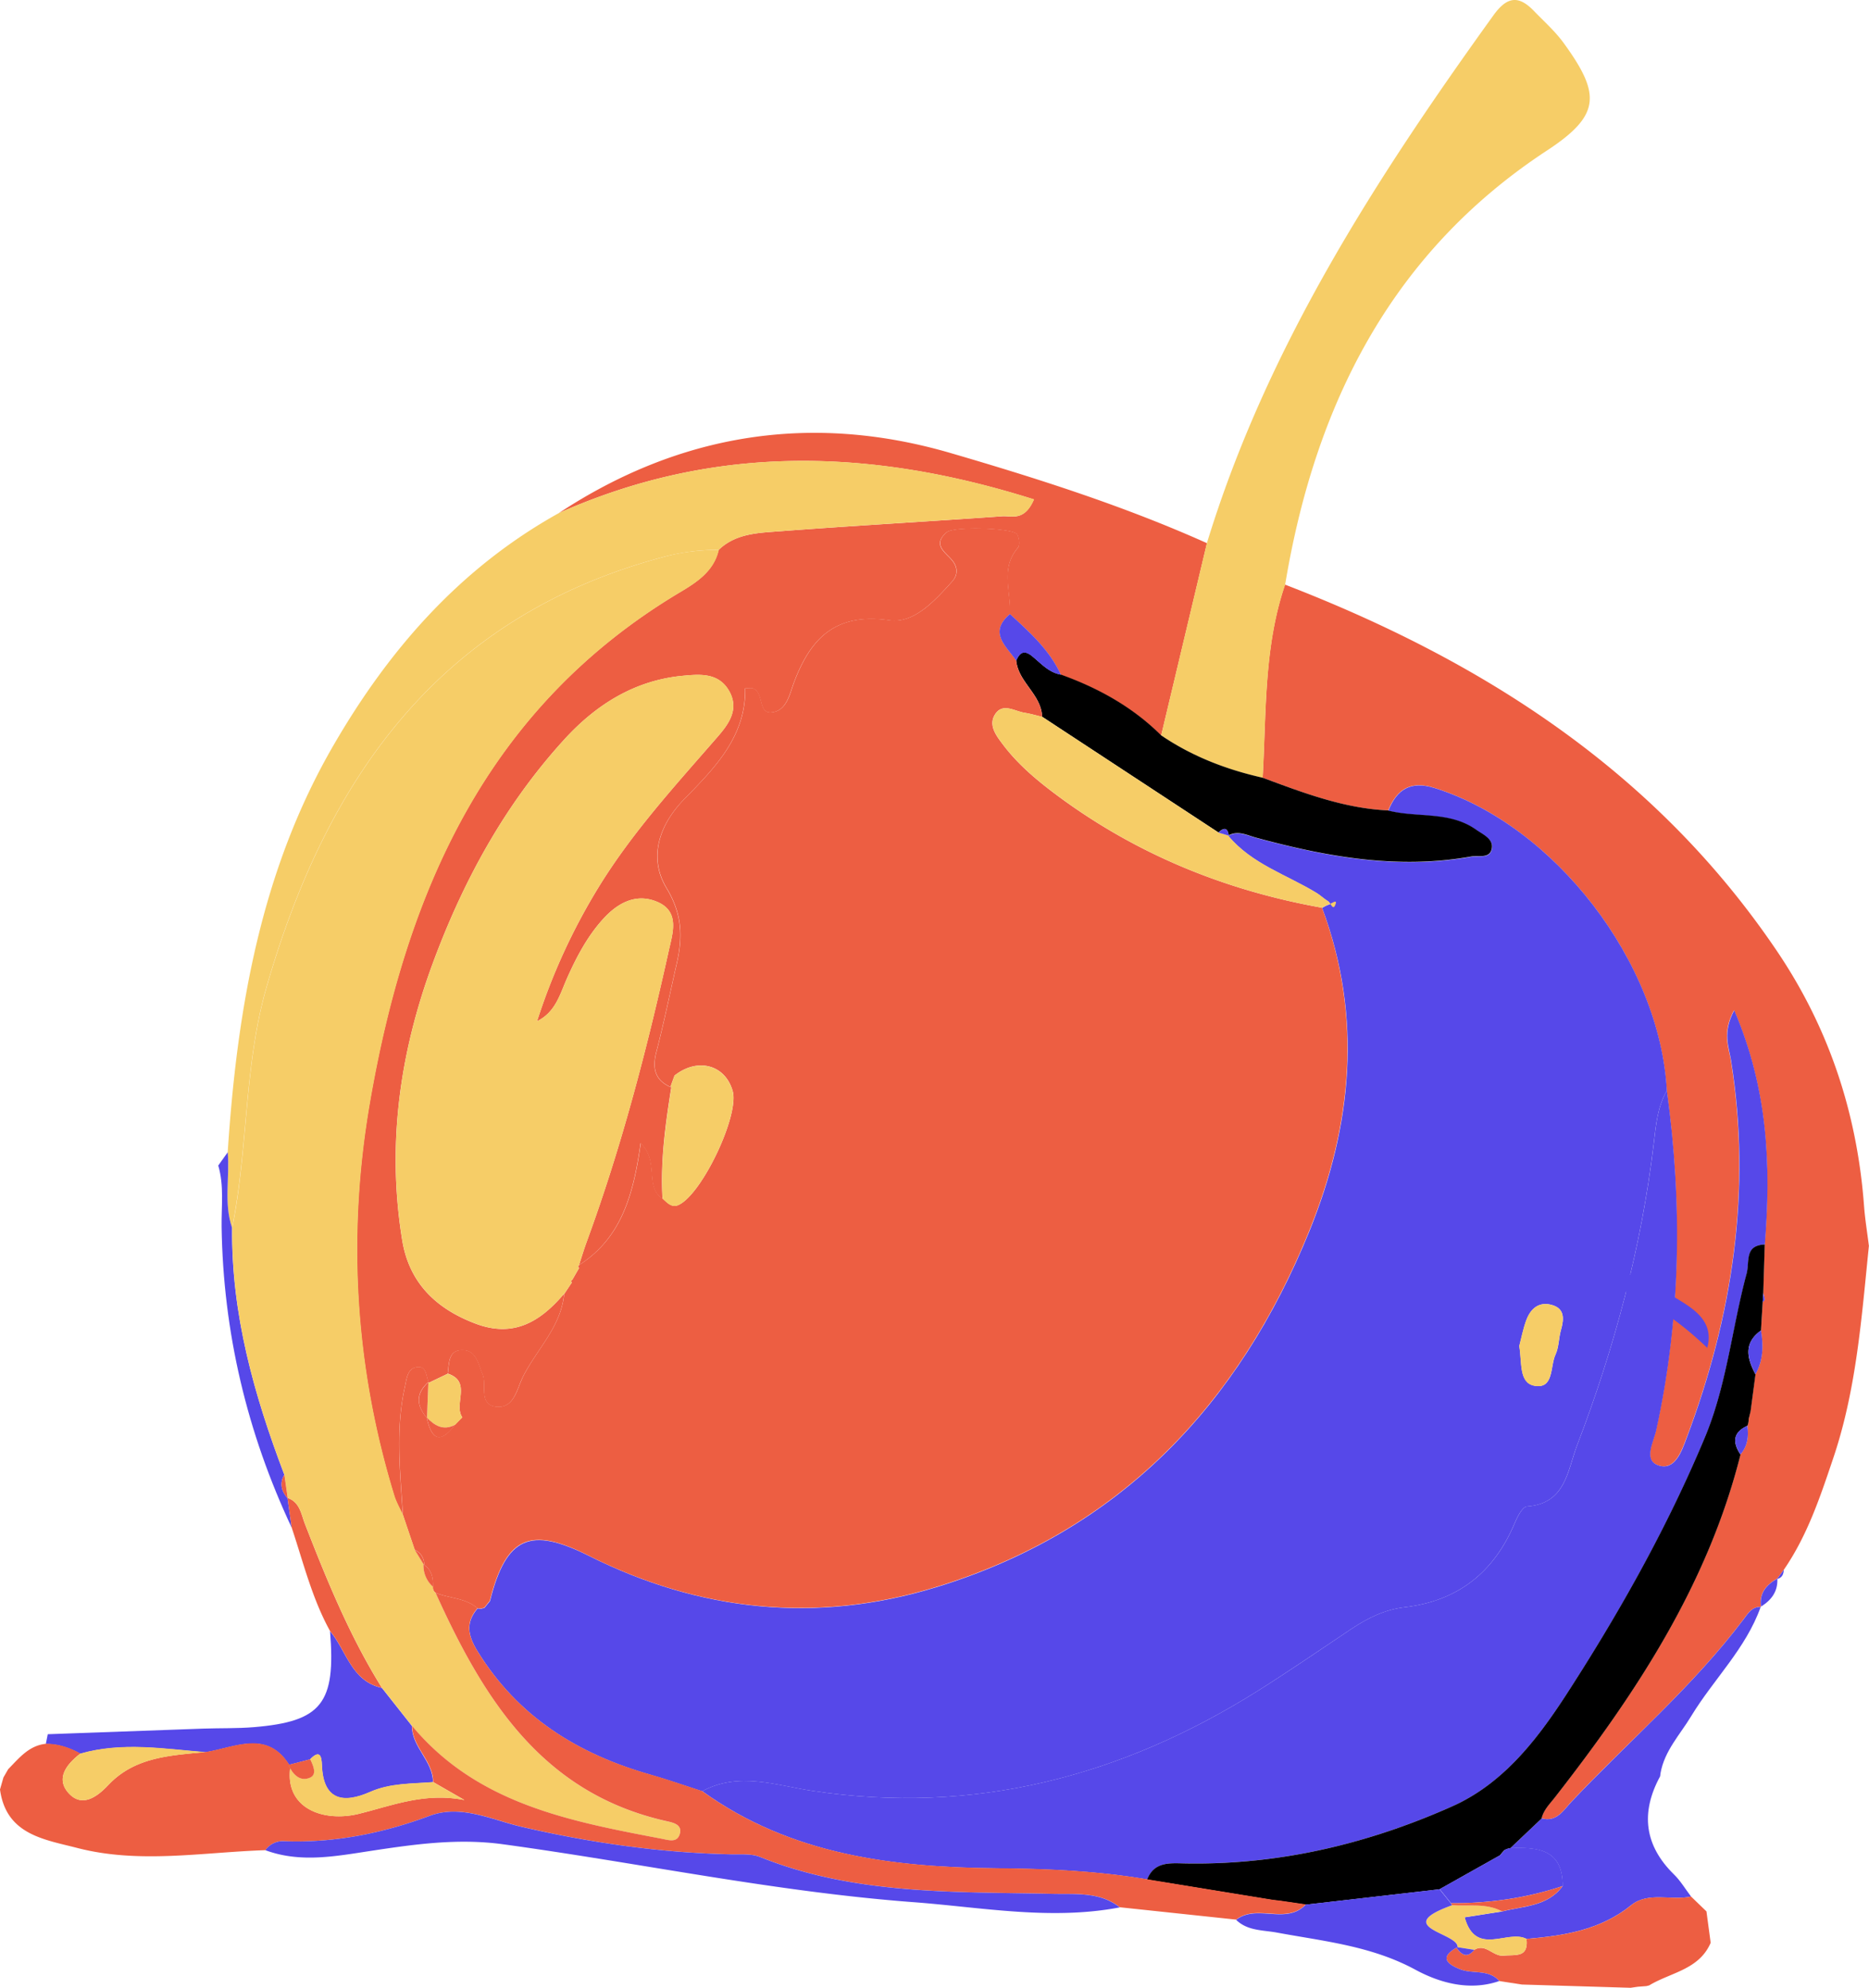
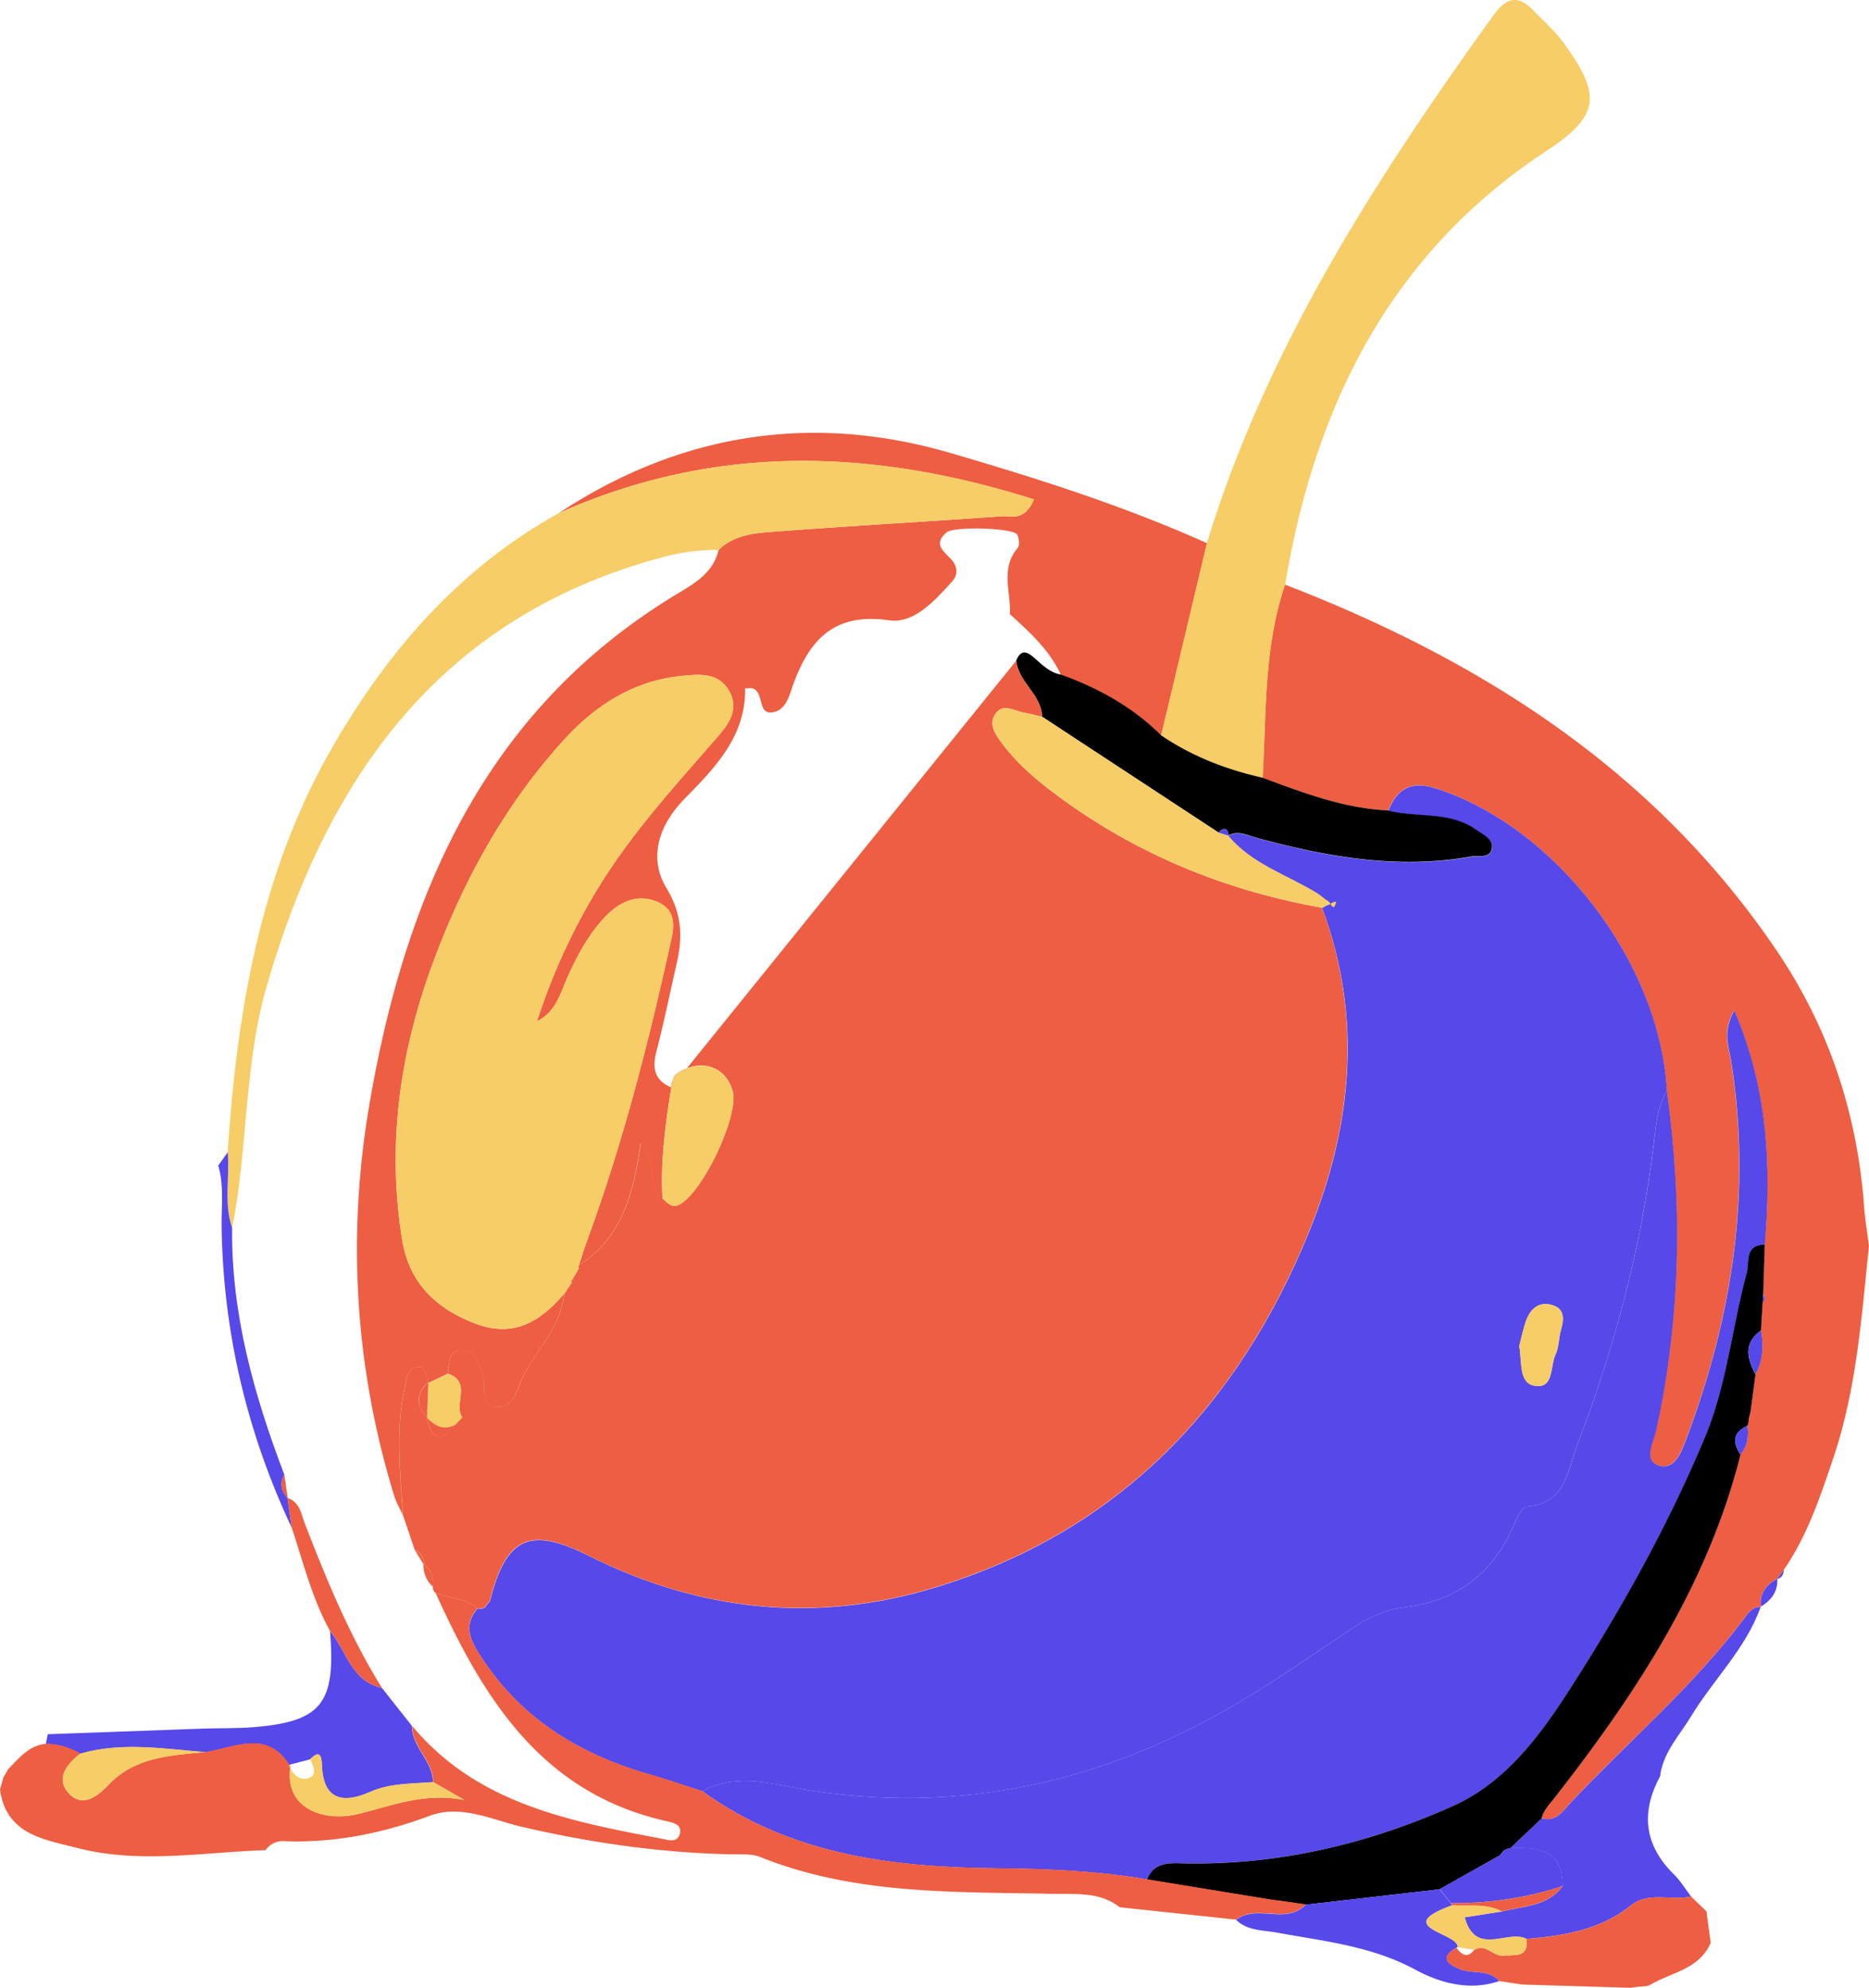
<svg xmlns="http://www.w3.org/2000/svg" width="63" height="67" fill="none">
  <path fill="#ED5E42" d="M62.998 41.98c-.248 2.413-.417 4.835-1.201 7.162-.441 1.309-.874 2.614-1.668 3.768-.079.104-.156.208-.232.313l.01-.016c-.367.208-.613.485-.55.943l-.01.01c-.291-.006-.423.216-.569.407-1.707 2.268-3.871 4.11-5.809 6.16-.264.28-.492.698-1.006.56.069-.289.272-.485.449-.711 2.735-3.5 5.155-7.173 6.256-11.556.242-.283.282-.613.23-.965a.51.51 0 0 0 .044-.224l.065-.27.165-1.242c.262-.468.272-.967.185-1.478.02-.316.04-.633.057-.951.026-.03.073-.061.071-.09-.006-.073-.031-.146-.051-.219l.05-1.64c.208-2.621.12-5.2-1.033-7.891-.407.763-.183 1.233-.108 1.69.703 4.39.055 8.618-1.5 12.74-.168.442-.394 1.1-.952.908-.51-.177-.155-.792-.069-1.19.831-3.793.889-7.606.359-11.441-.232-4.334-3.783-8.94-7.843-10.204-.788-.245-1.256.05-1.544.763-1.49-.065-2.861-.592-4.235-1.103.128-2.184.035-4.393.756-6.508 6.671 2.575 12.486 6.298 16.572 12.336 1.762 2.603 2.713 5.48 2.946 8.606.033.444.106.884.161 1.328l.004.004ZM18.832 17.297c4.092-2.696 8.533-3.392 13.207-2.028 2.928.855 5.849 1.785 8.645 3.039-.514 2.162-1.028 4.324-1.544 6.486-.959-.957-2.115-1.592-3.38-2.05-.385-.84-1.056-1.439-1.72-2.046.043-.745-.33-1.537.266-2.229.075-.087.047-.324-.018-.45-.114-.222-2.129-.289-2.38-.075-.518.44-.003.686.214.983.17.232.148.478-.03.674-.582.645-1.283 1.427-2.116 1.307-1.804-.26-2.65.592-3.214 2.094-.148.39-.246.97-.766 1.012-.45.035-.242-.655-.612-.808-.065-.025-.15-.004-.268-.004.027 1.626-1.026 2.683-2.048 3.729-.878.898-1.209 1.999-.605 3 .534.884.55 1.65.347 2.541-.226.995-.431 1.995-.687 2.982-.146.558-.051.963.504 1.2-.197 1.243-.37 2.487-.295 3.751-.623-.395-.097-1.248-.74-1.871-.241 1.726-.649 3.198-2.076 4.108.088-.27.171-.543.268-.808 1.171-3.196 2.026-6.482 2.76-9.798.126-.569.38-1.298-.372-1.63-.724-.318-1.353.024-1.857.586-.526.586-.884 1.27-1.203 1.985-.236.533-.386 1.142-1.01 1.445a20.767 20.767 0 0 1 2.054-4.484c1.136-1.863 2.605-3.461 4.029-5.1.372-.429.746-.928.39-1.551-.35-.61-.965-.564-1.534-.511-1.64.147-2.948.973-4.023 2.152-2.015 2.21-3.419 4.792-4.445 7.581-1.106 3.008-1.536 6.105-1.016 9.292.233 1.427 1.123 2.3 2.458 2.808 1.303.498 2.201-.066 2.999-1.002-.097 1.11-.918 1.867-1.387 2.797-.206.41-.297 1.075-.897 1.012-.617-.063-.308-.73-.471-1.108-.142-.33-.205-.779-.64-.798-.518-.026-.479.442-.53.794-.21.1-.421.2-.632.303-.104-.199-.065-.563-.388-.527-.34.035-.36.389-.421.66-.325 1.44-.158 2.884-.07 4.33-.1-.222-.224-.434-.294-.664-1.332-4.344-1.59-8.784-.824-13.228 1.221-7.084 3.93-13.333 10.48-17.229.547-.326 1.122-.702 1.282-1.413.583-.562 1.347-.574 2.071-.63 2.493-.188 4.99-.327 7.485-.504.323-.024.748.184 1.073-.568-5.456-1.726-10.755-1.887-16.024.465l.005-.002Z" />
  <path fill="#F6CD67" d="M39.139 24.792c.514-2.162 1.03-4.324 1.543-6.486 2.013-6.58 5.68-12.264 9.655-17.785.455-.633.843-.694 1.363-.157.34.352.712.682 1 1.075 1.264 1.736 1.264 2.441-.557 3.636-5.26 3.45-7.822 8.59-8.824 14.634-.72 2.115-.63 4.325-.756 6.508-1.225-.275-2.377-.717-3.42-1.427l-.004.002ZM18.832 17.297c5.267-2.352 10.566-2.191 16.025-.465-.325.752-.75.544-1.074.568-2.494.177-4.991.316-7.484.505-.725.055-1.489.067-2.072.629a7.11 7.11 0 0 0-1.817.226c-7.568 1.997-11.401 7.457-13.431 14.524-.757 2.634-.617 5.423-1.156 8.102-.288-.835-.071-1.7-.148-2.547.315-4.802 1.11-9.486 3.572-13.728 1.873-3.232 4.27-5.968 7.585-7.814Z" />
  <path fill="#5648E9" d="M7.676 38.838c.075.848-.141 1.712.148 2.548-.031 2.903.74 5.64 1.76 8.32-.17.297-.096.56.117.802l-.01-.022c.047.337.096.675.144 1.01-1.51-3.213-2.312-6.59-2.365-10.144-.01-.69.088-1.387-.113-2.067l.32-.449v.002ZM1.545 58.78l.065-.327c1.747-.063 3.493-.128 5.24-.189.569-.02 1.14-.002 1.707-.049 2.288-.19 2.767-.804 2.568-3.237.559.662.714 1.688 1.748 1.914l1.01 1.278c-.002.724.711 1.18.711 1.9-.714.058-1.433.028-2.122.331-.906.4-1.58.285-1.623-.908-.01-.285-.065-.535-.396-.193l-.734.191.067.061c-.762-1.282-1.855-.645-2.865-.491-1.406-.114-2.812-.35-4.212.049-.365-.197-.745-.33-1.166-.327l.002-.004Z" />
  <path fill="#ED5E42" d="M12.873 56.889c-1.035-.227-1.19-1.255-1.748-1.915-.605-1.095-.898-2.304-1.29-3.477a206.8 206.8 0 0 1-.144-1.01c.418.143.46.548.587.876.74 1.901 1.51 3.786 2.595 5.526Z" />
  <path fill="#5648E9" d="M51.964 61.29c.514.137.743-.282 1.007-.56 1.94-2.053 4.101-3.892 5.809-6.16.145-.193.277-.416.569-.408-.499 1.406-1.59 2.44-2.344 3.684-.376.623-.898 1.165-1.032 1.918 0 0-.015.106-.013.106-.675 1.24-.52 2.343.466 3.309.223.218.386.497.577.746-.67.144-1.445-.172-2.018.29-1.047.845-2.268 1.027-3.532 1.138-.635-.33-1.71.62-2.084-.728l1.258-.196c.723-.187 1.534-.162 2.046-.855.008-1.245-.835-1.317-1.762-1.28.35-.334.703-.666 1.053-1v-.004ZM59.36 54.152c-.064-.459.183-.736.55-.945.023.435-.2.726-.55.945Z" />
  <path fill="#5648E9" d="M59.897 53.224c.076-.105.155-.21.232-.314-.008.156-.063.278-.232.314ZM46.8 27.32c.285-.713.753-1.008 1.543-.763 4.06 1.262 7.61 5.868 7.843 10.204-.317.546-.37 1.17-.441 1.769-.418 3.51-1.323 6.895-2.586 10.188-.326.849-.38 1.963-1.691 2.06-.154.011-.323.351-.416.57-.695 1.649-1.91 2.614-3.698 2.824-.673.079-1.25.364-1.801.731-1.054.704-2.1 1.425-3.173 2.1-4.6 2.885-9.55 4.178-14.996 3.36-1.223-.182-2.483-.658-3.716.013-.583-.187-1.162-.392-1.749-.559-2.441-.696-4.466-1.95-5.826-4.165-.323-.526-.404-.959.006-1.439l.116.012.114-.03.187-.23c.55-2.185 1.369-2.507 3.328-1.527 3.741 1.878 7.67 2.294 11.69 1.068 6.203-1.891 10.228-6.157 12.607-12.02 1.433-3.534 1.8-7.198.425-10.883.071-.038.138-.087.215-.107.086-.023.291-.186.246-.037-.087.295-.173-.027-.256-.076-.136-.08-.25-.195-.384-.278-1.01-.62-2.192-.977-2.985-1.932.33-.183.636-.012.943.07 2.379.646 4.775 1.08 7.248.636.26-.047.656.088.7-.3.033-.308-.304-.443-.538-.608-.896-.633-1.98-.392-2.954-.641l-.002-.01Zm4.412 18.046c.096.55-.02 1.242.508 1.34.666.125.528-.654.713-1.049.116-.247.106-.552.183-.823.11-.388.134-.75-.349-.861-.427-.099-.689.167-.823.538-.108.299-.167.613-.23.853l-.002.002Z" />
  <path fill="#5648E9" d="M23.668 60.374c1.235-.67 2.495-.197 3.718-.012 5.446.817 10.397-.476 14.996-3.361 1.074-.675 2.12-1.394 3.173-2.1.551-.367 1.128-.652 1.801-.73 1.788-.211 3.003-1.176 3.698-2.825.093-.219.262-.559.416-.57 1.311-.097 1.366-1.211 1.691-2.06 1.262-3.293 2.168-6.678 2.586-10.188.07-.6.124-1.223.44-1.77.53 3.836.474 7.649-.357 11.443-.087.397-.444 1.014.068 1.189.558.193.786-.468.951-.908 1.554-4.12 2.204-8.35 1.501-12.74-.073-.46-.3-.927.108-1.69 1.152 2.691 1.24 5.27 1.032 7.892-.697.03-.504.582-.612.987-.496 1.838-.668 3.754-1.412 5.531-1.264 3.021-2.861 5.867-4.636 8.607-.994 1.537-2.144 3.043-3.877 3.814-2.863 1.275-5.876 1.987-9.04 1.922-.486-.01-1.012-.057-1.238.543-1.654-.282-3.322-.358-4.998-.374-3.552-.031-7.01-.44-10.007-2.602l-.002.002Z" />
  <path fill="#000" d="M38.67 63.35c.228-.6.754-.553 1.238-.543 3.165.065 6.178-.647 9.04-1.922 1.733-.77 2.886-2.279 3.878-3.814 1.772-2.74 3.371-5.586 4.635-8.607.745-1.777.916-3.693 1.412-5.531.11-.407-.083-.96.613-.987l-.05 1.64a143.058 143.058 0 0 0-.077 1.26c-.596.426-.472.94-.185 1.477l-.165 1.243c-.022.09-.043.179-.067.269a.486.486 0 0 1-.043.224c-.49.224-.502.56-.23.967-1.101 4.383-3.523 8.055-6.257 11.556-.177.226-.38.422-.449.712-.35.334-.703.666-1.053 1a.568.568 0 0 0-.199.067 1.754 1.754 0 0 0-.148.173l-2.04 1.146-4.51.519c-.279-.042-.556-.081-.832-.122l-.297-.036c-1.406-.23-2.812-.46-4.218-.688l.004-.004ZM46.797 27.32c.977.25 2.058.01 2.954.64.234.166.57.302.537.608-.043.39-.439.256-.699.301-2.473.444-4.87.01-7.248-.635-.307-.083-.614-.254-.943-.07h.021c-.04-.288-.173-.266-.348-.105-1.981-1.301-3.962-2.6-5.943-3.902-.027-.752-.801-1.16-.874-1.892.112-.264.256-.376.528-.158.303.244.565.559.98.63 1.264.455 2.418 1.092 3.38 2.05 1.04.707 2.195 1.151 3.42 1.427 1.374.51 2.745 1.035 4.235 1.102v.004Z" />
  <path fill="#5648E9" d="M59.175 46.32c-.287-.537-.412-1.052.185-1.479.087.511.077 1.01-.185 1.478ZM58.669 49.022c-.274-.405-.26-.743.23-.967.053.352.012.684-.23.967ZM58.943 47.834ZM59.416 43.893l.02-.31c.017.073.045.144.051.22 0 .027-.045.058-.071.09Z" />
-   <path fill="#ED5E42" d="M34.255 22.27c.071.732.847 1.14.873 1.892-.2-.048-.394-.107-.595-.138-.339-.053-.742-.352-.998.063-.223.36.045.707.262.996.492.657 1.112 1.184 1.764 1.673 2.686 2.013 5.704 3.251 8.999 3.839 1.372 3.687 1.006 7.35-.426 10.883-2.378 5.866-6.403 10.13-12.606 12.02-4.02 1.227-7.95.81-11.69-1.067-1.958-.983-2.777-.659-3.328 1.525l-.187.232-.114.03-.117-.012c-.405-.35-.949-.33-1.413-.52a.216.216 0 0 1-.085-.206c.008-.3-.04-.575-.323-.75l.033.039c-.004-.242-.102-.427-.327-.535l-.395-1.17c-.089-1.444-.256-2.89.069-4.33.06-.27.08-.623.421-.66.323-.033.284.328.388.527l-.024-.016c-.433.387-.4.792-.045 1.209l-.012-.027c.154.701.426.96.955.253l-.01.014.258-.264c-.305-.444.333-1.199-.488-1.472.05-.352.01-.82.53-.794.435.022.498.468.64.798.161.377-.148 1.046.47 1.109.6.06.693-.604.898-1.013.467-.93 1.288-1.686 1.386-2.797l-.003.018c.086-.128.17-.257.257-.385l-.023-.061.047-.045.223-.388-.038-.053.041-.049c1.428-.91 1.836-2.382 2.076-4.108.644.623.118 1.474.74 1.871.152.134.3.315.528.215.792-.348 2.064-3.031 1.831-3.843-.254-.889-1.183-1.136-1.96-.521-.044.118-.086.238-.129.356l.024.043c-.558-.238-.65-.643-.504-1.201.256-.987.46-1.987.687-2.982.203-.89.187-1.657-.347-2.541-.602-1-.273-2.102.605-3 1.022-1.046 2.075-2.103 2.048-3.729.118 0 .203-.023.268.004.372.152.161.844.612.808.52-.041.618-.619.766-1.012.565-1.502 1.41-2.353 3.213-2.093.833.12 1.536-.663 2.117-1.308.178-.194.2-.44.03-.674-.217-.297-.73-.542-.215-.983.252-.216 2.265-.147 2.38.075.066.124.091.364.018.45-.596.692-.224 1.482-.265 2.23-.743.634-.12 1.084.212 1.574l-.002.002Z" />
-   <path fill="#F6CD67" d="m13.585 51.066.396 1.17c.108.179.216.358.326.535l-.033-.04a.957.957 0 0 0 .323.751.22.22 0 0 0 .085.206c1.61 3.556 3.574 6.754 7.781 7.696.229.05.55.118.447.444-.094.3-.384.19-.624.145-3.107-.593-6.218-1.18-8.4-3.805l-1.01-1.278c-1.085-1.74-1.855-3.624-2.595-5.525-.128-.328-.172-.733-.587-.877l.01.022c-.04-.267-.077-.535-.117-.802-1.02-2.681-1.791-5.417-1.76-8.32.54-2.681.398-5.47 1.156-8.104 2.03-7.069 5.864-12.527 13.431-14.524.6-.16 1.203-.226 1.818-.226-.16.711-.735 1.087-1.282 1.413-6.55 3.896-9.259 10.144-10.48 17.228-.766 4.445-.508 8.885.823 13.229.071.23.195.444.296.664l-.004-.002Z" />
+   <path fill="#ED5E42" d="M34.255 22.27c.071.732.847 1.14.873 1.892-.2-.048-.394-.107-.595-.138-.339-.053-.742-.352-.998.063-.223.36.045.707.262.996.492.657 1.112 1.184 1.764 1.673 2.686 2.013 5.704 3.251 8.999 3.839 1.372 3.687 1.006 7.35-.426 10.883-2.378 5.866-6.403 10.13-12.606 12.02-4.02 1.227-7.95.81-11.69-1.067-1.958-.983-2.777-.659-3.328 1.525l-.187.232-.114.03-.117-.012c-.405-.35-.949-.33-1.413-.52a.216.216 0 0 1-.085-.206c.008-.3-.04-.575-.323-.75l.033.039c-.004-.242-.102-.427-.327-.535l-.395-1.17c-.089-1.444-.256-2.89.069-4.33.06-.27.08-.623.421-.66.323-.033.284.328.388.527l-.024-.016c-.433.387-.4.792-.045 1.209l-.012-.027c.154.701.426.96.955.253l-.01.014.258-.264c-.305-.444.333-1.199-.488-1.472.05-.352.01-.82.53-.794.435.022.498.468.64.798.161.377-.148 1.046.47 1.109.6.06.693-.604.898-1.013.467-.93 1.288-1.686 1.386-2.797l-.003.018c.086-.128.17-.257.257-.385l-.023-.061.047-.045.223-.388-.038-.053.041-.049c1.428-.91 1.836-2.382 2.076-4.108.644.623.118 1.474.74 1.871.152.134.3.315.528.215.792-.348 2.064-3.031 1.831-3.843-.254-.889-1.183-1.136-1.96-.521-.044.118-.086.238-.129.356l.024.043l-.002.002Z" />
  <path fill="#F6CD67" d="m19.52 42.642-.041.049.037.053-.223.387-.047.045.024.061c-.087.128-.172.258-.258.386l.004-.018c-.798.936-1.698 1.5-3 1.002-1.334-.509-2.224-1.381-2.457-2.808-.52-3.187-.09-6.284 1.016-9.292 1.026-2.789 2.43-5.372 4.445-7.581 1.075-1.18 2.382-2.005 4.023-2.152.569-.052 1.183-.099 1.534.51.356.626-.018 1.125-.39 1.552-1.422 1.639-2.891 3.237-4.03 5.1a20.815 20.815 0 0 0-2.053 4.484c.624-.303.772-.914 1.01-1.445.32-.715.678-1.4 1.203-1.985.504-.562 1.134-.904 1.857-.586.752.332.498 1.061.372 1.63-.734 3.317-1.589 6.602-2.76 9.798-.099.267-.18.539-.268.808l.002.002ZM22.734 36.256c.778-.616 1.707-.368 1.961.52.232.812-1.04 3.495-1.831 3.843-.229.1-.376-.08-.528-.214-.075-1.264.099-2.508.296-3.75l-.024-.044.128-.355h-.002ZM15.096 46.304c.82.273.18 1.03.488 1.472l-.258.264.01-.014c-.396.204-.69.023-.955-.254l.012.028c.015-.403.031-.806.045-1.21l.024.017c.21-.1.421-.2.632-.303h.002Z" />
-   <path fill="#5648E9" d="M34.255 22.27c-.331-.489-.956-.94-.213-1.574.661.607 1.335 1.207 1.72 2.046-.415-.07-.676-.387-.98-.629-.271-.218-.415-.106-.527.157Z" />
  <path fill="#ED5E42" d="M9.585 49.706c.04.268.077.536.116.803-.213-.242-.288-.504-.116-.803ZM13.886 58.166c2.184 2.626 5.293 3.214 8.4 3.806.239.045.53.155.625-.146.102-.326-.217-.393-.447-.444-4.208-.942-6.172-4.14-7.782-7.695.464.188 1.008.169 1.414.518-.408.48-.33.912-.006 1.44 1.36 2.214 3.384 3.47 5.826 4.164.589.167 1.166.372 1.749.559 2.997 2.162 6.455 2.57 10.007 2.602 1.674.016 3.343.092 4.997.373 1.406.23 2.812.46 4.218.688l.298.036c.277.041.555.08.833.122-.668.696-1.649-.034-2.348.513l-3.926-.417c-.666-.525-1.463-.436-2.227-.452-3.344-.073-6.705.041-9.899-1.244-.29-.116-.648-.08-.973-.089-2.38-.05-4.718-.385-7.037-.922-1.016-.236-2.064-.77-3.12-.377-1.592.592-3.205.92-4.902.857a.711.711 0 0 0-.638.303c-2.115.069-4.242.468-6.339-.073C1.493 61.999.207 61.842 0 60.315c.04-.136.077-.27.116-.405l.16-.278c.366-.371.695-.798 1.274-.857.42-.003.801.13 1.163.327-.454.35-.844.827-.41 1.325.452.513.964.147 1.35-.264.896-.95 2.095-.994 3.272-1.11 1.01-.154 2.103-.79 2.865.49-.212 1.41 1.109 1.886 2.304 1.593 1.125-.277 2.214-.73 3.56-.466l-1.053-.605c0-.721-.713-1.178-.71-1.9l-.005.001ZM50.968 66.839l-.43-.067c-.354-.409-.888-.228-1.315-.395-.492-.193-.69-.425-.09-.751h-.06c.176.236.359.413.623.096.384-.234.624.23.992.195.402-.04.84.079.766-.564 1.264-.108 2.487-.293 3.533-1.138.57-.462 1.349-.146 2.016-.29l.518.5.142 1.058c-.39.91-1.351.998-2.072 1.436l-.096.024-.288.022-.244.035-3.663-.11-.336-.053.004.002Z" />
  <path fill="#000" d="m55.209 66.965.288-.022-.288.022Z" />
  <path fill="#F6CD67" d="m14.598 60.067 1.054.605c-1.347-.263-2.434.19-3.56.466-1.196.293-2.517-.183-2.304-1.592l-.067-.061c.141.31.382.576.718.434.26-.108.117-.408.018-.625.331-.34.386-.09.396.193.043 1.193.717 1.307 1.623.908.687-.303 1.407-.273 2.122-.33v.002ZM6.923 59.055c-1.177.117-2.377.16-3.272 1.11-.386.409-.898.776-1.35.264-.436-.498-.045-.975.41-1.325 1.4-.4 2.808-.163 4.212-.05Z" />
-   <path fill="#ED5E42" d="M10.458 59.296c.099.217.245.518-.018.626-.337.14-.577-.124-.72-.435l.736-.19h.002Z" />
  <path fill="#5648E9" d="M50.715 62.357a.54.54 0 0 1 .199-.067c.925-.037 1.768.037 1.762 1.28-1.22.407-2.479.583-3.765.58l-.382-.476 2.04-1.144c.048-.06.097-.118.148-.173h-.002Z" />
  <path fill="#F6CD67" d="M51.454 65.35c.075.643-.364.525-.766.565-.368.037-.608-.429-.99-.195a61.266 61.266 0 0 0-.625-.098s.06.002.06.004c.021-.48-2.255-.663-.184-1.41.563.04 1.148-.078 1.68.209-.396.063-.794.124-1.258.196.376 1.349 1.449.397 2.083.728v.001Z" />
  <path fill="#ED5E42" d="M50.63 64.425c-.534-.287-1.117-.169-1.682-.208l-.038-.067c1.286.006 2.544-.171 3.765-.58-.512.692-1.323.668-2.046.855Z" />
  <path fill="#F6CD67" d="M44.563 30.595c-3.296-.588-6.315-1.826-8.999-3.84-.652-.489-1.274-1.015-1.764-1.672-.217-.289-.483-.637-.262-.996.256-.415.658-.116.998-.063.201.031.396.09.595.137 1.98 1.301 3.962 2.6 5.943 3.902l.348.104h-.021c.793.955 1.973 1.313 2.985 1.932.134.083.248.197.384.277.082.05.171.372.256.077.043-.15-.16.014-.246.037-.075.022-.144.071-.215.107l-.002-.002ZM51.21 45.366c.064-.24.123-.554.231-.853.134-.372.396-.637.823-.539.485.112.46.472.349.861-.077.271-.067.574-.183.824-.185.393-.045 1.173-.713 1.05-.528-.099-.411-.79-.508-1.341l.002-.002Z" />
-   <path fill="#ED5E42" d="M16.326 54.19c.063-.076.124-.153.188-.232-.064.077-.125.154-.188.233Z" />
  <path fill="#5648E9" d="M48.908 64.15a2 2 0 0 0 .038.067c-2.072.747.205.928.185 1.41-.597.325-.4.557.09.75.428.167.961-.012 1.316.395-1.004.348-2.013.059-2.824-.38-1.485-.805-3.081-.959-4.67-1.253-.467-.087-.991-.053-1.375-.429.699-.548 1.68.183 2.347-.513l4.51-.519c.127.158.253.317.381.474l.002-.002ZM50.716 62.357ZM43.184 64.073ZM41.421 28.168c-.116-.036-.232-.07-.349-.105.176-.161.308-.183.35.105Z" />
  <path fill="#ED5E42" d="M14.38 47.772c.269.28.56.46.957.254-.53.708-.802.447-.956-.254Z" />
  <path fill="#ED5E42" d="M14.44 46.59c-.017.403-.032.806-.046 1.21-.355-.417-.388-.822.045-1.21ZM14.597 53.485a.956.956 0 0 1-.323-.752c.284.176.33.451.323.752Z" />
  <path fill="#ED5E42" d="M14.306 52.774c-.109-.18-.217-.358-.327-.536.222.108.32.294.327.536ZM19.016 43.624ZM22.734 36.256c-.044.118-.085.236-.129.356.044-.118.085-.236.129-.356Z" />
-   <path fill="#5648E9" d="M37.744 64.29c-2.328.443-4.648-.003-6.951-.176-4.65-.348-9.222-1.321-13.84-1.952-1.535-.21-3.01.004-4.509.232-1.16.177-2.337.399-3.499-.032a.718.718 0 0 1 .638-.303c1.698.063 3.31-.265 4.903-.856 1.056-.394 2.103.143 3.12.377 2.321.537 4.658.87 7.037.922.327.008.683-.028.973.088 3.194 1.286 6.555 1.172 9.899 1.244.762.016 1.561-.07 2.227.453l.002.003ZM49.072 65.622l.625.099c-.264.317-.45.14-.625-.099ZM48.592 43.417l-.533-.312c3.042-1.51 5.901-.932 8.646.778.555.346 1.063.776.837 1.567l.012-.014c-2.58-2.475-5.545-3.247-8.962-2.019Z" />
</svg>